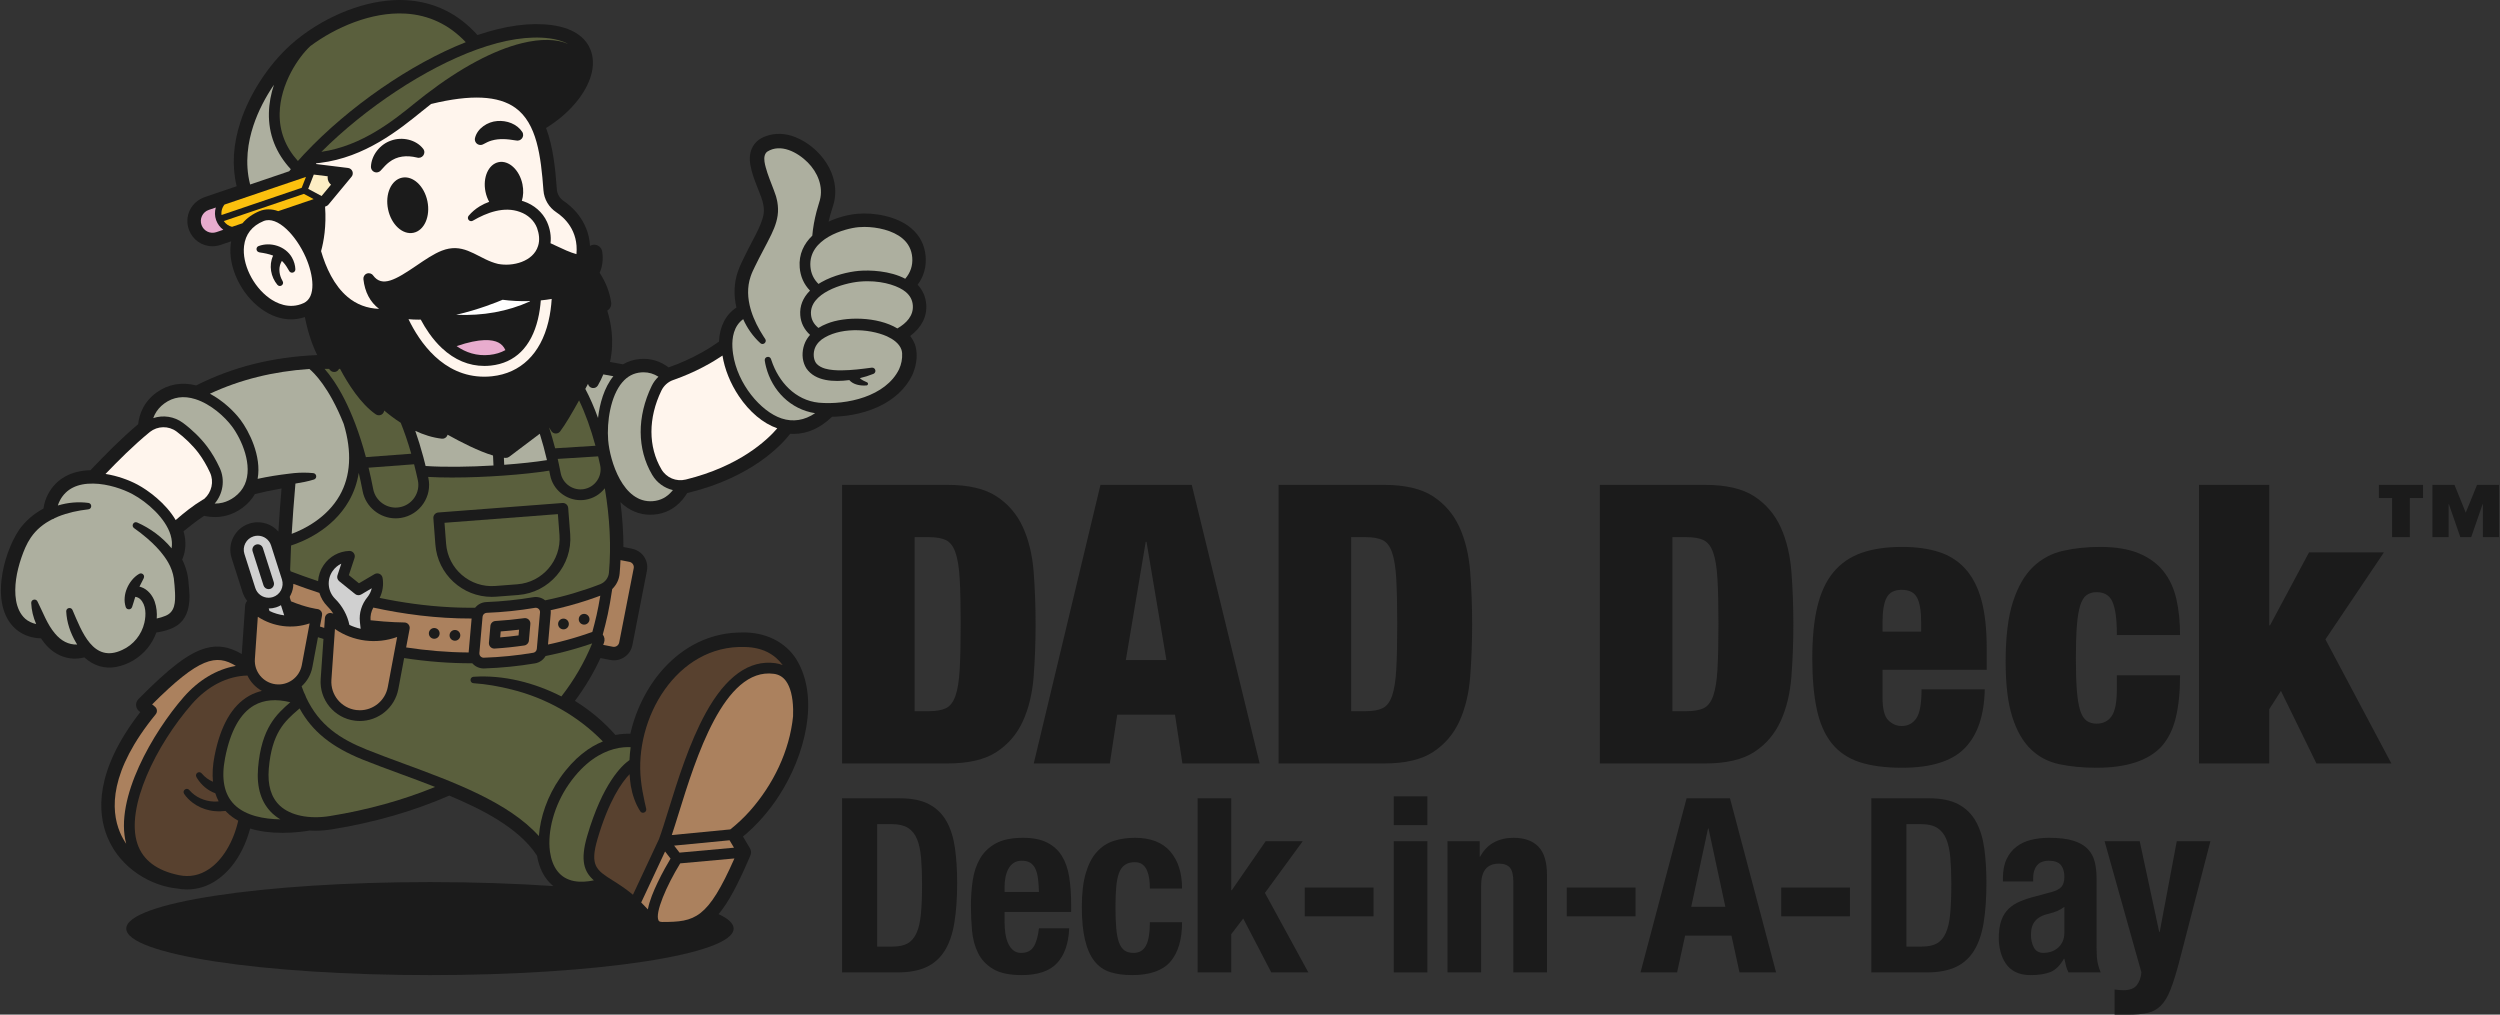
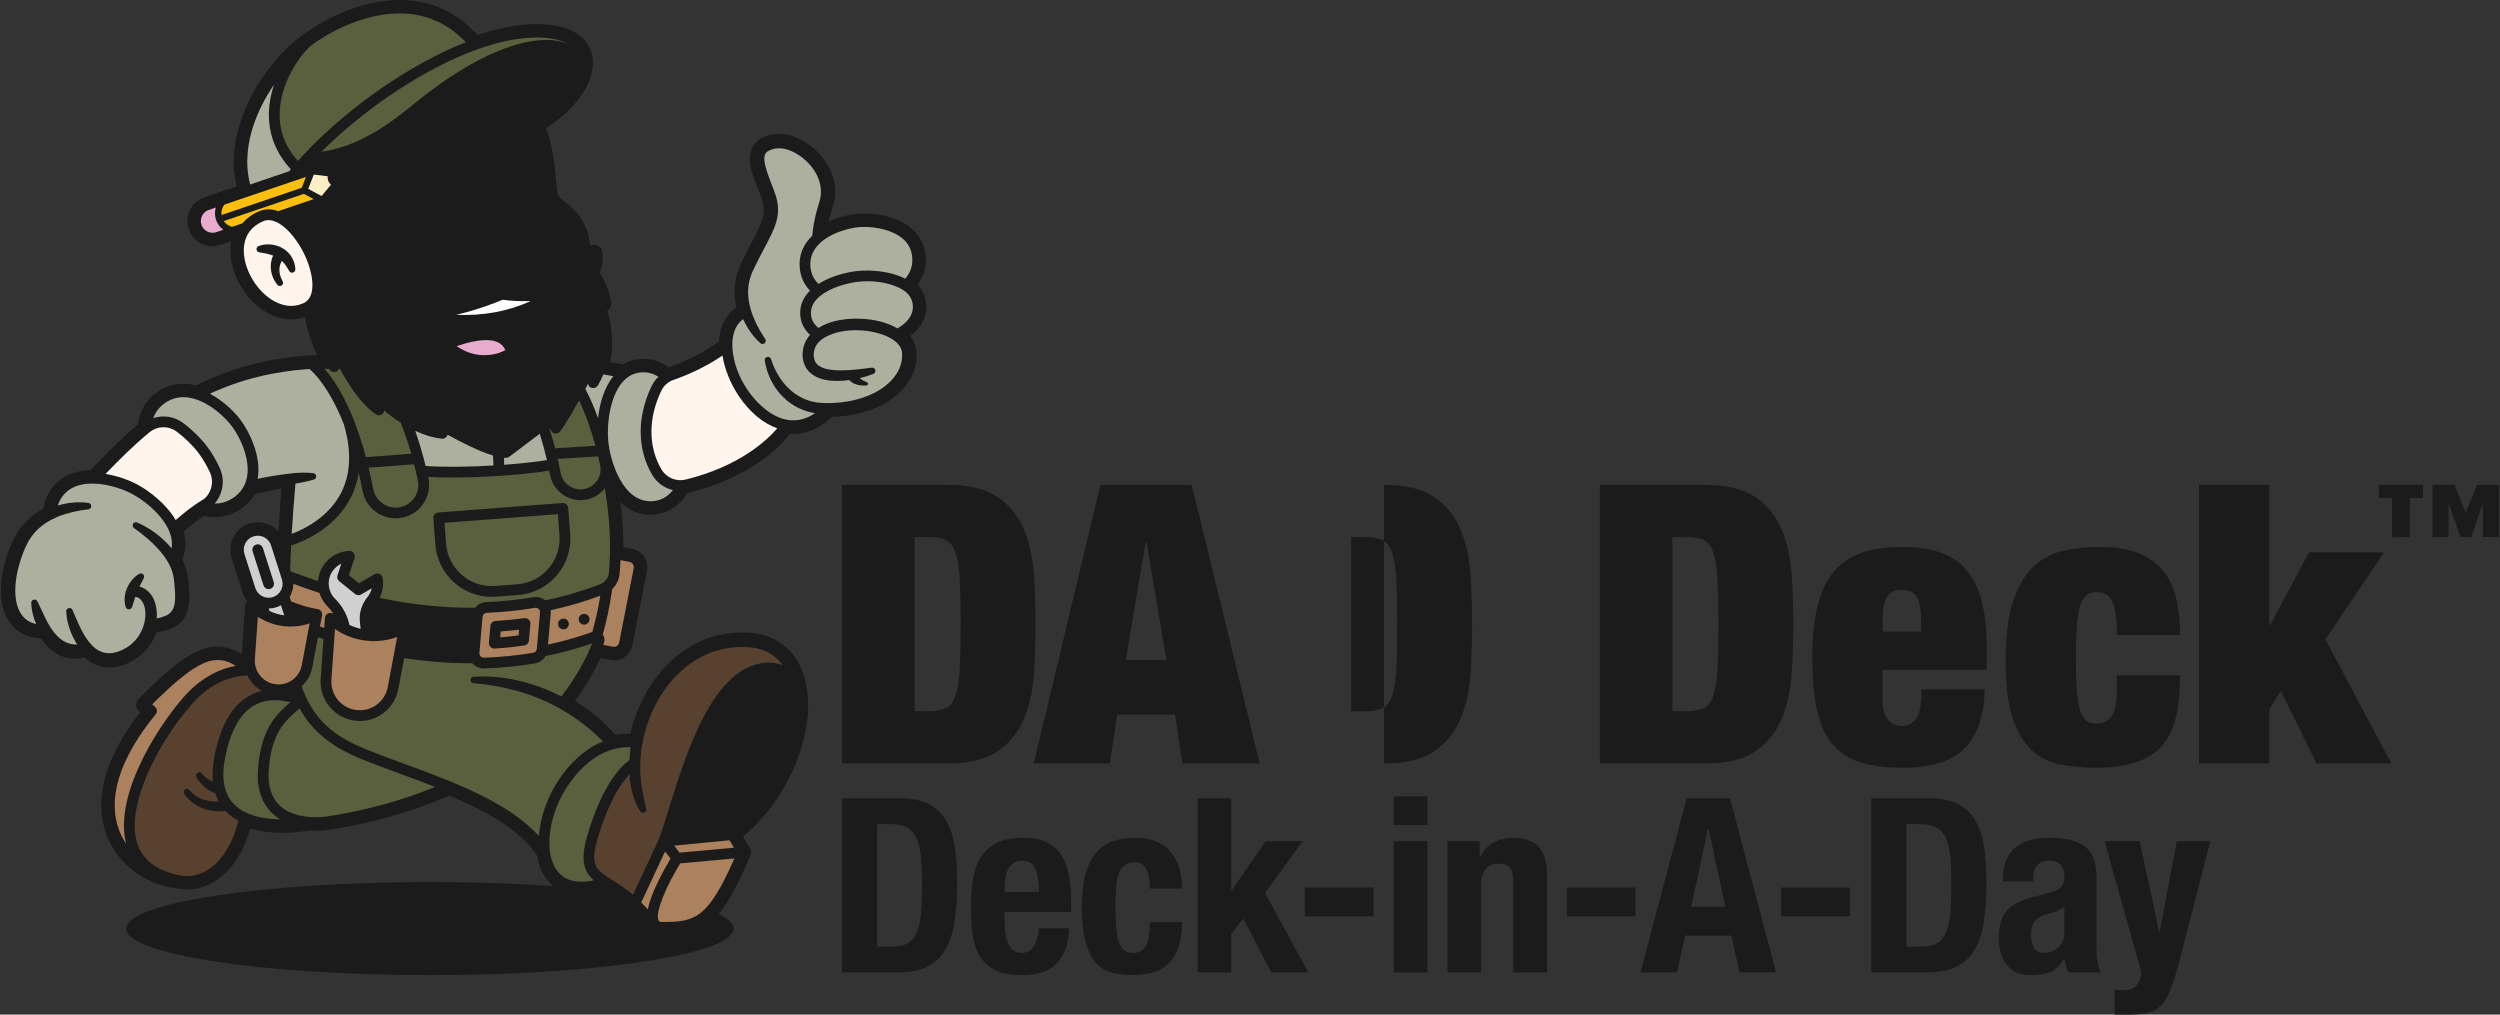
<svg xmlns="http://www.w3.org/2000/svg" viewBox="0 0 1232 500" version="1.1" id="Layer_1">
  <rect x="0" y="0" width="1232" height="500" fill="#333333" stroke="none" />
  <defs>
    <style>
      .st0 {
        fill: #1b1b1b;
      }

      .st1 {
        fill: #fbc00e;
      }

      .st2 {
        fill: #d0d0d0;
      }

      .st3 {
        fill: #fdeec5;
      }

      .st4 {
        fill: #5a5f3d;
      }

      .st5 {
        fill: #58412f;
      }

      .st6 {
        fill: #fff;
      }

      .st7 {
        fill: #adaf9f;
      }

      .st8 {
        fill: #e8acce;
      }

      .st9 {
        fill: #fff5ed;
      }

      .st10 {
        fill: #ab815e;
      }
    </style>
  </defs>
  <g>
    <g>
      <g>
        <path d="M466.881,238.942c10.385,0,18.461,1.893,24.23,5.673,5.768,3.783,10.095,8.845,12.978,15.191,2.885,6.345,4.646,13.653,5.289,21.922.64,8.268.96,16.891.96,25.861,0,8.976-.321,17.595-.96,25.863-.644,8.268-2.404,15.576-5.289,21.922-2.883,6.345-7.21,11.412-12.978,15.191-5.768,3.783-13.845,5.673-24.23,5.673h-51.918v-137.294h51.918ZM457.844,350.469c3.462,0,6.216-.479,8.268-1.442,2.05-.962,3.621-2.981,4.712-6.058,1.088-3.075,1.794-7.433,2.115-13.074.319-5.639.481-13.076.481-22.307,0-9.229-.162-16.662-.481-22.305-.321-5.639-1.027-9.999-2.115-13.074-1.091-3.077-2.662-5.098-4.712-6.058-2.052-.962-4.806-1.442-8.268-1.442h-7.114v85.76h7.114Z" class="st0" />
        <path d="M587.304,238.942l33.458,137.294h-38.073l-3.654-24.036h-28.459l-3.654,24.036h-37.496l32.881-137.294h44.995ZM564.614,267.015l-9.806,58.263h19.997l-9.806-58.263h-.385Z" class="st0" />
-         <path d="M682.009,238.942c10.385,0,18.461,1.893,24.23,5.673,5.768,3.783,10.095,8.845,12.978,15.191,2.885,6.345,4.646,13.653,5.289,21.922.64,8.268.96,16.891.96,25.861,0,8.976-.321,17.595-.96,25.863-.644,8.268-2.404,15.576-5.289,21.922-2.883,6.345-7.21,11.412-12.978,15.191-5.768,3.783-13.845,5.673-24.23,5.673h-51.918v-137.294h51.918ZM672.972,350.469c3.462,0,6.216-.479,8.268-1.442,2.05-.962,3.621-2.981,4.712-6.058,1.088-3.075,1.794-7.433,2.115-13.074.319-5.639.481-13.076.481-22.307,0-9.229-.162-16.662-.481-22.305-.321-5.639-1.027-9.999-2.115-13.074-1.091-3.077-2.662-5.098-4.712-6.058-2.052-.962-4.806-1.442-8.268-1.442h-7.114v85.76h7.114Z" class="st0" />
+         <path d="M682.009,238.942c10.385,0,18.461,1.893,24.23,5.673,5.768,3.783,10.095,8.845,12.978,15.191,2.885,6.345,4.646,13.653,5.289,21.922.64,8.268.96,16.891.96,25.861,0,8.976-.321,17.595-.96,25.863-.644,8.268-2.404,15.576-5.289,21.922-2.883,6.345-7.21,11.412-12.978,15.191-5.768,3.783-13.845,5.673-24.23,5.673h-51.918h51.918ZM672.972,350.469c3.462,0,6.216-.479,8.268-1.442,2.05-.962,3.621-2.981,4.712-6.058,1.088-3.075,1.794-7.433,2.115-13.074.319-5.639.481-13.076.481-22.307,0-9.229-.162-16.662-.481-22.305-.321-5.639-1.027-9.999-2.115-13.074-1.091-3.077-2.662-5.098-4.712-6.058-2.052-.962-4.806-1.442-8.268-1.442h-7.114v85.76h7.114Z" class="st0" />
      </g>
      <g>
        <path d="M840.311,238.942c10.385,0,18.461,1.893,24.23,5.673,5.768,3.783,10.095,8.845,12.978,15.191,2.885,6.345,4.646,13.653,5.289,21.924.64,8.266.96,16.889.96,25.859,0,8.978-.321,17.597-.96,25.863-.644,8.27-2.404,15.578-5.289,21.924-2.883,6.345-7.21,11.412-12.978,15.191-5.768,3.783-13.845,5.673-24.23,5.673h-51.918v-137.296h51.918ZM831.274,350.469c3.462,0,6.216-.477,8.268-1.44,2.05-.962,3.621-2.981,4.712-6.06,1.088-3.075,1.794-7.433,2.115-13.074.319-5.637.481-13.074.481-22.307,0-9.229-.162-16.662-.481-22.303-.321-5.641-1.027-9.999-2.115-13.074-1.091-3.079-2.662-5.098-4.712-6.06-2.052-.962-4.806-1.44-8.268-1.44h-7.114v85.758h7.114Z" class="st0" />
        <path d="M927.71,343.74c0,5.641.96,9.393,2.883,11.247,1.923,1.862,4.102,2.789,6.539,2.789,3.077,0,5.479-1.248,7.21-3.748,1.731-2.5,2.596-7.277,2.596-14.326h31.15c-.258,12.82-3.527,22.467-9.806,28.938-6.283,6.475-16.603,9.71-30.959,9.71-8.335,0-15.32-.931-20.959-2.785-5.643-1.858-10.191-4.933-13.653-9.233-3.46-4.292-5.931-9.902-7.402-16.822-1.477-6.924-2.212-15.32-2.212-25.19,0-9.999.833-18.461,2.5-25.382,1.665-6.924,4.294-12.562,7.883-16.924,3.587-4.354,8.172-7.527,13.749-9.518,5.577-1.983,12.274-2.981,20.095-2.981,6.923,0,12.98.837,18.172,2.5,5.191,1.67,9.548,4.456,13.074,8.364,3.525,3.912,6.154,9.041,7.885,15.386,1.731,6.345,2.596,14.26,2.596,23.747v10.574h-51.341v13.653ZM944.728,294.514c-1.346-2.562-3.879-3.846-7.595-3.846-3.591,0-6.058,1.283-7.404,3.846-1.346,2.566-2.019,6.604-2.019,12.116v4.612h19.036v-4.612c0-5.512-.673-9.55-2.019-12.116Z" class="st0" />
        <path d="M1042.605,302.686c-.385-2.625-.962-4.773-1.731-6.439-1.412-2.95-3.975-4.425-7.691-4.425-1.923,0-3.558.481-4.904,1.444-1.346.958-2.404,2.692-3.173,5.191-.769,2.5-1.316,5.833-1.633,9.999-.323,4.166-.481,9.456-.481,15.864,0,6.412.158,11.697.481,15.864.317,4.166.865,7.468,1.633,9.902.769,2.437,1.827,4.135,3.173,5.098,1.346.958,2.981,1.44,4.904,1.44,3.202,0,5.673-1.217,7.404-3.654,1.729-2.433,2.596-6.921,2.596-13.458v-6.733h31.15c0,8.208-.706,15.191-2.115,20.961-1.412,5.77-3.783,10.512-7.116,14.228-6.537,6.924-17.178,10.383-31.919,10.383-6.666,0-12.757-.575-18.268-1.729-5.514-1.154-10.224-3.619-14.133-7.402-3.912-3.779-6.956-9.104-9.135-15.961-2.181-6.854-3.269-15.926-3.269-27.209,0-12.308,1.217-22.178,3.654-29.611,2.433-7.433,5.735-13.141,9.904-17.116,4.162-3.971,9.066-6.6,14.71-7.883,5.639-1.279,11.729-1.925,18.268-1.925,7.691,0,14.066,1.06,19.132,3.173,5.062,2.116,9.1,5.066,12.114,8.845,3.01,3.783,5.125,8.337,6.345,13.653,1.217,5.32,1.827,11.251,1.827,17.788h-31.15c0-4.233-.194-7.66-.577-10.289Z" class="st0" />
        <path d="M1118.274,238.942v69.225h.385l19.228-35.956h36.921l-28.844,42.877,32.496,61.15h-36.919l-17.499-35.769-5.768,9.041v26.728h-34.613v-137.296h34.613Z" class="st0" />
        <path d="M1172.326,245.44v-6.498h21.744v6.498h-6.498v19.244h-8.747v-19.244h-6.498ZM1223.435,248.439l-5.624,16.246h-5.372l-5.624-16.246h-.125v16.246h-7.998v-25.743h10.871l5.563,13.684,5.56-13.684h10.871v25.743h-7.998v-16.246h-.125Z" class="st0" />
      </g>
    </g>
    <g>
      <path d="M443.326,393.398c6.009,0,10.856.98,14.542,2.944,3.684,1.963,6.549,4.768,8.593,8.414,2.043,3.646,3.424,8.032,4.146,13.16.721,5.127,1.082,10.856,1.082,17.184,0,7.533-.462,14.084-1.383,19.651-.922,5.57-2.505,10.155-4.747,13.761-2.243,3.604-5.248,6.291-9.013,8.052-3.768,1.763-8.533,2.643-14.303,2.643h-27.281v-85.809h28.363ZM439.962,466.468c3.043,0,5.487-.521,7.33-1.562,1.842-1.039,3.305-2.763,4.387-5.167s1.803-5.568,2.164-9.494c.361-3.927.54-8.815.54-14.663,0-4.885-.161-9.174-.48-12.859-.322-3.685-.983-6.749-1.983-9.194-1.002-2.443-2.484-4.286-4.446-5.528-1.965-1.242-4.588-1.863-7.872-1.863h-7.332v60.331h7.692Z" class="st0" />
      <path d="M495.053,454.57c0,1.924.139,3.785.421,5.59.28,1.802.74,3.406,1.381,4.807.641,1.401,1.482,2.523,2.525,3.364,1.04.841,2.323,1.262,3.846,1.262,2.803,0,4.846-1,6.129-3.005,1.281-2,2.164-5.047,2.644-9.133h14.902c-.32,7.531-2.324,13.26-6.009,17.184-3.686,3.927-9.494,5.89-17.426,5.89-6.009,0-10.696-1.002-14.061-3.005-3.366-2.003-5.85-4.646-7.451-7.932-1.604-3.284-2.584-6.971-2.945-11.057-.361-4.086-.54-8.172-.54-12.257,0-4.328.301-8.492.901-12.499.602-4.005,1.803-7.573,3.605-10.697,1.803-3.125,4.387-5.607,7.752-7.45,3.364-1.844,7.851-2.765,13.46-2.765,4.807,0,8.752.782,11.838,2.345,3.083,1.562,5.508,3.765,7.271,6.609,1.762,2.846,2.963,6.291,3.605,10.335.641,4.047.962,8.553.962,13.521v3.726h-32.81v5.167ZM511.518,432.997c-.241-1.88-.661-3.484-1.263-4.807-.6-1.32-1.441-2.323-2.523-3.005-1.082-.68-2.463-1.02-4.147-1.02-1.682,0-3.064.381-4.146,1.142-1.082.76-1.944,1.763-2.584,3.003-.642,1.245-1.102,2.626-1.381,4.147-.281,1.523-.421,3.047-.421,4.567v2.523h16.946c-.081-2.482-.241-4.665-.48-6.55Z" class="st0" />
      <path d="M566.356,433.177c-.201-1.521-.561-2.902-1.082-4.147-.522-1.24-1.262-2.242-2.223-3.005-.962-.76-2.245-1.139-3.846-1.139-2.004,0-3.647.46-4.928,1.381-1.282.922-2.243,2.284-2.884,4.086-.642,1.802-1.082,4.086-1.322,6.851-.241,2.763-.361,6.03-.361,9.795,0,4.005.12,7.431.361,10.274.24,2.846.68,5.189,1.322,7.03.641,1.846,1.542,3.186,2.704,4.027,1.16.841,2.663,1.262,4.506,1.262,2.805,0,4.847-1.201,6.13-3.604,1.28-2.406,1.923-6.25,1.923-11.539h15.864c0,8.494-1.905,14.962-5.709,19.409-3.806,4.448-10.115,6.67-18.928,6.67-4.168,0-7.794-.501-10.877-1.501-3.086-1.002-5.648-2.805-7.691-5.409-2.044-2.604-3.587-6.088-4.627-10.458-1.043-4.365-1.562-9.793-1.562-16.284,0-6.648.641-12.157,1.923-16.524,1.28-4.367,3.083-7.851,5.407-10.455,2.323-2.604,5.087-4.426,8.293-5.47,3.204-1.039,6.73-1.562,10.576-1.562,7.692,0,13.48,2.245,17.366,6.731,3.885,4.487,5.829,10.575,5.829,18.267h-15.864c0-1.602-.101-3.164-.301-4.687Z" class="st0" />
      <path d="M606.771,438.706h.241l16.705-24.158h18.269l-18.629,25.481,21.394,39.178h-18.269l-13.821-26.559-5.889,7.69v18.869h-16.584v-85.809h16.584v45.308Z" class="st0" />
      <path d="M676.874,451.565h-33.892v-14.182h33.892v14.182Z" class="st0" />
      <path d="M703.422,392.437v14.179h-16.584v-14.179h16.584ZM703.422,414.548v64.659h-16.584v-64.659h16.584Z" class="st0" />
      <path d="M729.188,414.548v7.573h.24c1.76-3.203,4.044-5.548,6.851-7.03,2.802-1.482,6.01-2.225,9.614-2.225,5.286,0,9.355,1.443,12.196,4.328,2.846,2.883,4.269,7.57,4.269,14.062v47.951h-16.588v-44.587c0-3.364-.562-5.709-1.682-7.032-1.12-1.32-2.924-1.983-5.409-1.983-5.849,0-8.773,3.567-8.773,10.697v42.904h-16.584v-64.659h15.865Z" class="st0" />
      <path d="M805.985,451.565h-33.892v-14.182h33.892v14.182Z" class="st0" />
      <path d="M852.542,393.398l22.715,85.809h-18.028l-3.966-18.148h-22.835l-3.966,18.148h-18.028l22.715-85.809h21.392ZM850.258,446.877l-8.294-38.577h-.24l-8.291,38.577h16.825Z" class="st0" />
      <path d="M911.672,451.565h-33.892v-14.182h33.892v14.182Z" class="st0" />
      <path d="M950.55,393.398c6.008,0,10.854.98,14.541,2.944,3.685,1.963,6.55,4.768,8.592,8.414,2.044,3.646,3.426,8.032,4.147,13.16.721,5.127,1.081,10.856,1.081,17.184,0,7.533-.462,14.084-1.381,19.651-.922,5.57-2.504,10.155-4.746,13.761-2.245,3.604-5.25,6.291-9.015,8.052-3.765,1.763-8.533,2.643-14.301,2.643h-27.28v-85.809h28.363ZM947.183,466.468c3.044,0,5.487-.521,7.333-1.562,1.841-1.039,3.303-2.763,4.387-5.167,1.081-2.404,1.802-5.568,2.161-9.494.362-3.927.543-8.815.543-14.663,0-4.885-.164-9.174-.482-12.859-.32-3.685-.983-6.749-1.983-9.194-1.002-2.443-2.484-4.286-4.448-5.528-1.963-1.242-4.587-1.863-7.871-1.863h-7.33v60.331h7.69Z" class="st0" />
      <path d="M987.036,432.818c0-3.765.602-6.912,1.802-9.436,1.203-2.523,2.824-4.567,4.868-6.13,2.042-1.562,4.445-2.682,7.211-3.364,2.763-.68,5.709-1.022,8.834-1.022,4.966,0,8.971.482,12.018,1.443,3.044.961,5.409,2.325,7.091,4.086,1.682,1.763,2.824,3.868,3.426,6.311.599,2.445.9,5.108.9,7.991v34.012c0,3.047.139,5.409.421,7.091.281,1.685.822,3.487,1.624,5.409h-15.864c-.562-1.039-.983-2.142-1.262-3.303-.284-1.161-.543-2.303-.782-3.426h-.24c-1.924,3.364-4.147,5.548-6.67,6.55-2.523,1-5.79,1.501-9.795,1.501-2.885,0-5.33-.501-7.33-1.501-2.005-1.002-3.607-2.384-4.807-4.147-1.203-1.763-2.086-3.746-2.646-5.949s-.841-4.387-.841-6.55c0-3.044.32-5.668.961-7.871.641-2.203,1.624-4.088,2.946-5.651,1.32-1.562,3.003-2.863,5.047-3.905,2.044-1.042,4.506-1.963,7.392-2.765l9.375-2.523c2.482-.641,4.206-1.521,5.167-2.643.963-1.122,1.443-2.765,1.443-4.927,0-2.484-.582-4.428-1.743-5.829s-3.144-2.103-5.949-2.103c-2.565,0-4.487.76-5.768,2.284-1.281,1.521-1.922,3.565-1.922,6.127v1.804h-14.903v-1.562ZM1013.717,448.983c-1.284.521-2.445.9-3.487,1.139-3.364.721-5.768,1.924-7.211,3.607-1.443,1.682-2.164,3.966-2.164,6.851,0,2.484.482,4.607,1.443,6.37.961,1.763,2.562,2.643,4.807,2.643,1.122,0,2.284-.181,3.487-.54,1.201-.362,2.301-.941,3.303-1.743,1.002-.8,1.822-1.841,2.465-3.125.641-1.281.961-2.802.961-4.567v-12.739c-1.122.883-2.325,1.584-3.604,2.105Z" class="st0" />
      <path d="M1046.391,487.98c3.044,0,5.23-.802,6.55-2.404,1.323-1.604,2.103-3.724,2.345-6.37l-18.148-64.659h17.307l9.614,44.709h.24l8.414-44.709h16.585l-15.624,60.333c-1.443,5.367-2.824,9.714-4.147,13.04-1.32,3.323-2.883,5.888-4.687,7.69-1.802,1.804-3.966,2.985-6.489,3.545-2.523.56-5.709.844-9.553.844h-6.731v-12.38c1.443.24,2.885.359,4.325.359Z" class="st0" />
    </g>
  </g>
  <g>
    <path d="M450.941,169.872c-.563-1.519-1.372-2.957-2.414-4.291,5.639-4.21,8.372-9.58,7.919-15.605-.279-3.702-1.702-6.944-4.235-9.653,3.02-4.077,4.349-8.755,3.951-13.922-.433-5.628-2.841-10.326-7.155-13.963-7.047-5.942-18.442-7.835-26.612-7.075-4.682.436-9.673,1.819-14.062,3.866.43-1.914.956-3.846,1.573-5.773.232-.745.682-2.208.899-2.972,3.906-14.196-6.778-28.145-18.9-32.921-4.774-1.956-10.056-2.12-14.455-.46-6.007,2.062-8.876,7.325-7.678,14.065.659,3.928,2.03,7.452,3.355,10.86l.476,1.226c2.265,5.428,3.751,9.633,2.221,14.359-1.158,3.792-2.966,7.217-4.88,10.843-.757,1.433-1.539,2.915-2.279,4.422-.353.715-.714,1.429-1.074,2.145-1.469,2.91-2.988,5.92-4.068,9.102-1.814,5.465-2.022,11.468-.61,17.42-5.31,3.532-8.271,9.312-8.601,16.804-3.149,2.273-12.206,8.331-24.748,12.675-.03.01-.059.021-.09.031-4.175-3.149-8.87-4.544-13.975-4.15-3.082.24-5.942,1.127-8.508,2.641l-6.382-1.174c2.338-10.394.366-19.852-1.345-25.292.651-.383,1.192-.95,1.545-1.647.365-.719.494-1.549.371-2.401-.732-5.06-2.691-10.088-5.676-14.588,1.381-3.096,1.815-6.563,1.291-10.317-.219-1.573-1.291-2.884-2.729-3.341-1.154-.367-2.345-.192-3.297.389-.765-12.983-9.902-20.071-12.915-22.062-2.006-1.326-3.257-3.439-3.432-5.797-.734-9.894-1.814-21.143-5.33-30.238,5.589-3.426,10.57-7.644,14.447-12.237.055-.064.103-.123.143-.174,7.593-9.064,10.279-18.556,7.368-26.047-1.819-4.681-6.648-10.61-19.327-12.272-10.478-1.369-22.726.291-36.415,4.929C225.743,6.644,213.884.862,200.045.084c-16.03-.9-34.994,5.48-50.733,17.071-.194.119-.38.256-.56.415-2.052,1.537-3.97,3.112-5.702,4.685-10.796,9.804-19.951,23.867-24.491,37.619-3.696,11.198-4.346,21.924-1.936,31.904l-15.579,5.291c-3.336,1.133-6.07,3.512-7.501,6.527-1.442,3.037-1.597,6.448-.438,9.604,1.818,4.95,6.373,8.148,11.603,8.148,1.368,0,2.728-.226,4.044-.673l5.168-1.755c-.096.512-.175,1.026-.235,1.54-1.307,11.143,5.054,24.517,15.125,31.802,4.631,3.35,9.685,5.12,14.617,5.12,2.303,0,4.584-.382,6.802-1.138,1.458,7.24,3.503,13.522,6.096,18.724-22.095.96-41.63,5.864-59.64,14.966-7.161-1.833-13.933-.613-19.615,3.542-2.95,2.157-5.231,4.83-6.781,7.944-1.151,2.314-1.898,4.882-2.224,7.64-8.873,7.468-16.225,15.102-22.723,21.85l-.767.796c-9.618.247-16.794,4.245-20.773,11.584-1.265,2.332-2.065,4.794-2.384,7.328-4.814,2.563-8.934,6.138-11.967,10.405-4.397,6.591-7.73,16.039-8.7,24.658-1.544,13.728,3.01,20.846,7.111,24.408,1.859,1.587,4.124,2.818,6.546,3.56,1.783.551,3.689.86,5.808.941.465.685.941,1.348,1.426,1.984,5.122,6.588,12.522,9.314,19.926,7.388,4.603,4.167,10.037,5.79,15.77,4.69,6.05-1.208,11.521-4.512,15.409-9.308,1.824-2.275,3.307-4.909,4.319-7.663,2.004-.297,4.48-.786,7.02-1.794,10.819-4.121,9.545-16.054,8.847-22.49-.237-4.032-1.293-7.942-3.14-11.631,1.862-4.425,2.079-9.116.644-13.954,3.115-2.499,6.06-4.86,9.292-7.033.276-.189.56-.376.847-.563,3.774.812,7.434.769,10.87-.107,2.797-.713,5.462-1.984,7.923-3.776,2.6-1.894,4.694-4.19,6.233-6.829,3.928-1.025,8.242-1.941,13.128-2.785-.635,7.538-1.153,14.661-1.545,21.249-2.516-2.877-6.187-4.599-10.166-4.599-1.397,0-2.781.216-4.112.641-3.44,1.098-6.246,3.47-7.902,6.68-1.655,3.209-1.961,6.87-.862,10.308l5.364,16.792c.503,1.577,1.278,3.024,2.308,4.314-.592.655-.96,1.496-1.022,2.386l-1.656,23.799c-6.347-3.676-11.778-4.521-17.823-2.846-8.204,2.273-17.8,9.547-33.12,25.106-.335.341-.596.711-.774,1.101-.761,1.67-.309,3.635,1.099,4.777l.603.49c-22.518,29.032-21.221,49.62-16.106,61.825,6.573,15.683,21.933,23.904,34.266,25.106,1.647.315,3.299.474,4.912.474,5.127,0,9.987-1.516,14.446-4.505,7.716-5.173,13.586-14.2,16.624-25.52,4.645,1.414,10.011,2.13,15.975,2.13,6.352,0,11.595-.836,13.289-1.14.944.061,1.894.092,2.826.092,2.662,0,5.466-.235,8.332-.698,20.645-3.336,40.027-8.913,57.608-16.577.029-.013.058-.026.087-.04,15.531,6.506,34.257,15.725,43.27,29.598.762,4.534,2.32,8.387,4.634,11.456,1.018,1.351,2.158,2.528,3.411,3.538-18.583-1.268-39.161-1.973-60.816-1.973-82.65,0-149.651,10.263-149.651,22.923s67.001,22.924,149.651,22.924,149.651-10.263,149.651-22.924c0-2.491-2.603-4.888-7.399-7.133,4.753-5.64,9.447-14.379,15.66-28.91.073-.171.134-.352.187-.556.011-.044.021-.088.026-.12.043-.187.072-.378.088-.58.004-.048.008-.096.01-.149.009-.227-.001-.448-.026-.648-.006-.054-.015-.108-.026-.16-.031-.183-.075-.367-.138-.569-.013-.043-.026-.086-.044-.137-.067-.184-.15-.366-.249-.549l-3.48-5.851c6.813-5.625,12.827-12.456,17.888-20.321,12.57-19.504,20.081-47.74,8.522-66.867-5.4-8.762-15.598-13.764-27.226-13.375-13.554.045-26.081,5.438-36.227,15.596-8.916,8.926-15.443,21.072-18.456,34.304-1.878-.068-4.417.021-7.365.591-5.823-6.588-12.529-12.224-19.959-16.778,4.942-6.608,9.172-13.7,12.593-21.112l4.832.944c2.432.473,4.932-.038,6.972-1.411,2.06-1.387,3.457-3.492,3.932-5.928l7.151-36.596c.535-2.732-.179-5.542-1.958-7.707-1.354-1.649-3.333-2.798-5.574-3.235l-4.039-.79c-.011-7.116-.504-14.528-1.47-22.082,4.277,4.097,9.223,6.171,14.732,6.171.548,0,1.112-.022,1.676-.064,5.623-.427,10.375-2.893,14.124-7.331.848-1.003,1.646-2.115,2.379-3.314.319-.059.61-.122.891-.191,30.912-7.614,45.539-23.425,49.869-28.989.56.04,1.102.059,1.643.059,6.759,0,13.13-2.839,18.941-8.44,5.805-.114,14.256-1.063,22.528-4.807,7.86-3.558,13.725-8.955,16.978-15.644,1.36-3.028,3.357-9.002,1.444-14.995l-.02-.057Z" class="st0" />
    <path d="M224.768,155.14c10.987-2.524,20.293-6.301,22.921-7.417,3.85.529,8.54.805,13.462.651-.005.058-.009.114-.014.173-11.04,4.961-23.043,7.146-36.368,6.594Z" class="st6" />
    <path d="M249.052,172.535c-2.269,1.256-4.839,2.043-7.709,2.352-6.433.689-11.848-1.201-16.325-4.316,11.788-4.036,17.68-3.267,20.587-1.771,1.562.804,2.699,2.035,3.447,3.736Z" class="st8" />
    <path d="M442.225,161.848c-9.849-5.938-25.932-5.984-34.754-2.326-1.42.556-2.824,1.243-4.145,2.069-.085-.068-.181-.136-.261-.205-2.097-1.79-3.212-3.895-3.408-6.434-.81-10.486,15.762-15.427,23.913-16.178,1.359-.125,2.687-.183,3.981-.183,8.589,0,15.591,2.573,18.809,5.294,2.144,1.813,3.282,3.968,3.479,6.588.378,5.025-3.037,8.757-7.613,11.374Z" class="st7" />
    <path d="M423.01,111.959c.929-.087,1.919-.131,2.949-.131,6.256,0,14.01,1.655,18.778,5.675,2.906,2.45,4.528,5.615,4.819,9.408.304,3.95-.86,7.451-3.462,10.461-7.457-3.968-17.549-4.377-23.011-3.875-4.879.449-12.23,2.134-18.23,5.517-.522.294-1.019.598-1.503.907-2.374-2.318-3.713-5.179-3.976-8.521-1.099-13.968,17.155-18.836,23.636-19.44Z" class="st7" />
    <path d="M443.07,181.961c-6.586,13.444-25.771,17.701-39.547,16.49-11.624-1.2-19.826-10.22-23.369-20.91-.052-.157-.107-.314-.157-.472-.513-1.93-3.344-1.417-3.126.585.155,1.144.372,2.132.652,3.218,3.038,11.712,12.092,20.882,24.166,22.748-5.239,3.551-10.837,4.453-16.511,2.592-.039-.013-.079-.029-.118-.043-10.082-3.381-21.659-16.863-23.812-31.813-.156-1.083-.267-2.173-.32-3.268-.221-4.582.605-10.404,5.316-13.805,1.978,4.48,4.878,8.563,8.47,11.841,1.425,1.232,3.411-.587,2.366-2.105-.259-.366-.537-.801-.809-1.215-2.495-3.853-4.722-8.155-6.113-12.641-.032-.241-.086-.482-.188-.716-.015-.034-.038-.063-.054-.096-1.51-5.287-1.82-10.805.002-16.128.557-1.698,1.407-3.443,2.201-5.057,2.571-5.363,5.422-10.273,8.06-15.742,1.873-3.912,3.365-8.071,3.232-12.522.006-1.012-.167-2.349-.333-3.362-.023-.208-.103-.614-.161-.816-.14-.571-.354-1.431-.498-1.998-1.33-4.059-2.933-7.569-4.228-11.476-.925-3.108-2.885-8.304-.113-10.502,6.608-4.213,14.946.268,19.935,5.257,4.882,4.848,7.829,11.907,6.013,18.665-.505,1.843-1.161,3.79-1.646,5.633-1.001,3.861-1.748,7.839-2.085,11.846-4.088,3.918-6.72,9.099-6.203,15.661.35,4.444,2.055,8.274,5.072,11.414-3.498,3.479-5.142,7.59-4.791,12.132.292,3.776,1.916,7.027,4.822,9.674-.941,1.062-1.748,2.25-2.363,3.579-1.492,3.33-1.793,7.209-.579,10.604.286.8.655,1.574,1.114,2.306,4.421,6.504,13.769,6.778,21.169,5.786,1.741,2.035,4.756,2.72,7.321,2.689,0,0,1.124-.042,1.124-.042.885-.031,1.067-1.289.222-1.575-1.186-.482-2.525-1.116-3.492-2.025,2.273-.536,4.493-1.212,6.702-2.101.658-.268,1.08-.955.982-1.692-.116-.876-.921-1.491-1.796-1.375-4.917.646-9.843,1.285-14.76,1.32-2.741.045-5.71-.135-8.254-.859-1.655-.491-3.077-1.258-4.03-2.251-1.445-1.498-1.796-4.132-1.401-6.237.423-2.397,1.779-4.303,3.754-5.846,8.355-6.027,23.006-5.644,32.215-1.564,2.965,1.374,6.006,3.47,7.077,6.485.212.591.319,1.209.372,1.832.152,2.711-.357,5.405-1.499,7.891Z" class="st7" />
    <path d="M81.452,303.512c-1.265.551-2.703.953-4.211,1.282.214-2.782-.08-5.598-1-8.298-.999-2.975-3.426-6.083-6.652-7.153-.272-.093-.562-.181-.86-.26.639-1.328,1.323-2.636,2.002-3.931.263-.559.415-1.201.062-1.784-.437-.764-1.411-1.03-2.175-.593-1.428.807-2.565,1.854-3.602,3.092-1.978,2.42-3.327,5.469-3.57,8.607-.154,1.575.032,3.179.516,4.675.153.463.512.862,1.007,1.041.856.31,1.8-.133,2.11-.989.497-1.334.782-2.634,1.202-3.851.113-.418.258-.826.397-1.233.925.136,1.726.504,2.409,1.116,2.926,2.853,2.981,7.68,2.067,11.676-1.335,5.857-5.428,10.938-10.933,13.389-14.315,6.734-19.936-9.16-24.466-19.636-.651-1.673-3.151-1.199-3.119.619.259,5.486,2.051,10.671,4.821,15.387.186.326.381.646.579.963-4.277.138-7.922-1.804-10.971-5.473-3.771-4.388-5.951-10.552-8.573-15.716-.708-1.597-3.115-1.1-3.111.663.14,3.651,1.024,7.142,2.442,10.437-2.072-.477-3.952-1.341-5.444-2.674-5.022-4.614-5.352-12.672-4.47-19.274.497-3.633,1.438-7.243,2.635-10.772,1.189-3.424,2.563-6.848,4.611-9.849,2.682-3.989,6.364-6.914,10.535-9.048.491-.087.929-.309,1.287-.625.538-.249,1.081-.488,1.632-.713,4.721-1.931,9.877-3.008,14.826-3.569,1.907-.117,2.074-2.839.181-3.175-5.045-.678-10.238-.211-15.118,1.275.282-.903.656-1.794,1.129-2.668,2.996-5.524,8.508-8.261,16.339-8.139,7.335.116,14.806,2.767,19.351,5.209,7.302,3.924,16.286,11.895,18.754,20.124.688,2.293.85,4.47.493,6.575-4.587-5.516-10.432-9.854-16.979-12.752-1.758-.727-3.075,1.684-1.534,2.777,2.191,1.537,4.425,3.258,6.464,5.025,3.093,2.676,5.999,5.571,8.381,8.857.71.979,1.378,1.989,1.985,3.043,1.425,2.507,2.383,5.137,2.787,7.893.27,2.251.496,4.796.59,7.04.157,4.571.081,9.554-4.804,11.412Z" class="st7" />
    <path d="M289.764,189.169l.008.033c.246,1.057,1.113,1.857,2.186,2.018,1.071.161,2.137-.348,2.684-1.285,1.058-1.814,1.938-3.63,2.668-5.435l4.955.912c-4.593,5.651-6.737,13.551-7.562,20.567-1.894-5.252-3.984-10.034-6.262-14.325.465-.867.909-1.702,1.323-2.485Z" class="st7" />
    <path d="M331.227,241.976c-2.597,3.074-5.726,4.709-9.565,5.001-14.673,1.113-21.13-19.783-21.958-30.076-.721-8.954,1.147-21.688,6.95-28.487,2.569-3.01,5.63-4.614,9.357-4.904.381-.029.759-.045,1.134-.045,2.624,0,5.073.737,7.34,2.183-1.354,1.284-2.487,2.812-3.313,4.517-7.333,15.151-7.256,31.117.212,43.804,2.309,3.923,6.025,6.561,10.218,7.542-.124.157-.247.314-.375.466Z" class="st7" />
    <path d="M269.539,226.75c-5.682.909-13.096,1.711-21.064,2.296l-.156-3.45c.328.028.651.049.959.054.015 0.0.03 0.0.045 0.0.575,0,1.136-.187,1.596-.534l15.084-11.374c1.308,4.155,2.49,8.492,3.536,13.007Z" class="st7" />
    <path d="M204.648,212.326c4.032,1.881,8.453,3.339,13.066,3.862,1.028.117,2.029-.375,2.565-1.26.135-.223.234-.461.298-.705,6.437,3.596,15.319,8.154,22.386,10.262l.222,4.911c-11.726.696-24.049.889-33.443.246-.36-1.473-.726-2.909-1.099-4.305-.01-.041-.02-.082-.032-.122-1.264-4.72-2.596-9.002-3.963-12.889Z" class="st7" />
    <path d="M120.607,238.762c-1.088,2.433-2.818,4.524-5.14,6.216-1.778,1.295-3.682,2.207-5.66,2.712-1.294.33-2.645.481-4.017.482,4.079-4.777,5.229-11.585,2.535-17.471-1.777-3.884-3.937-7.556-6.245-10.621-3.143-4.173-7.381-8.326-11.932-11.695-4.303-3.185-9.761-3.951-14.638-2.336.206-.58.442-1.139.71-1.677,1.073-2.156,2.674-4.022,4.759-5.546,4.422-3.233,9.58-3.944,15.33-2.114,7.664,2.439,14.452,8.705,17.936,13.33,4.845,6.433,10.537,19.39,6.362,28.721Z" class="st7" />
    <path d="M126.962,235.97c2.038-11.222-4.293-23.555-8.484-29.118-3.103-4.12-8.557-9.39-15.04-12.832,14.919-6.935,31.135-10.972,49.019-12.199,2.174,1.787,9.711,8.942,16.938,27.116,4.124,13.769,3.453,25.625-2.009,35.241-6.39,11.25-17.878,16.751-23.634,18.907.449-7.642,1.062-15.887,1.836-24.784,3.062-.483,6.106-1.051,9.088-1.981.61-.179,1.084-.708,1.158-1.379.098-.89-.543-1.691-1.433-1.789-3.132-.308-6.27-.309-9.394-.018-.594.064-1.19.135-1.785.204-.272-.009-.536.021-.786.09-5.165.616-10.355,1.423-15.472,2.542Z" class="st7" />
    <path d="M109.778,102.163c.235-.492.528-.942.861-1.355l40.135-13.629-2.092,5.366-39.516,13.42c-.164-1.288.038-2.598.613-3.801Z" class="st1" />
    <path d="M106.622,114.402c-3,1.017-6.205-.513-7.297-3.486-.543-1.477-.468-3.073.211-4.493.678-1.42,1.872-2.481,3.363-2.987l3.454-1.173c-.612,2.041-.564,4.21.173,6.253.002.007.002.014.005.021.002.005.004.009.006.014.003.007.004.015.007.022.716,1.948,1.959,3.534,3.504,4.664l-3.426,1.163Z" class="st8" />
    <path d="M137.104,104.051c-3.217-1.166-6.373-1.189-9.256.006-3.428,1.42-6.239,3.453-8.366,5.978l-5.144,1.747c-1.637-.394-3.093-1.391-4.058-2.838l39.471-13.404,4.813,2.581-17.46,5.93Z" class="st1" />
-     <path d="M242.476,185.427c-1.28.137-2.567.207-3.829.207-20.386-.002-31.982-17.23-37.342-28.344,1.584.154,3.204.227,4.847.227.398,0,.798-.009,1.198-.017,1.15,2.162,2.526,4.474,4.148,6.77,1.97,2.79,4.073,5.222,6.291,7.298.004.004.009.008.013.012,6.174,5.774,13.244,8.752,20.875,8.752,1.067,0,2.146-.058,3.234-.175,11.871-1.275,19.884-9.169,23.174-22.83.784-3.256,1.205-6.454,1.418-9.296,1.797-.174,3.595-.409,5.367-.718-.201,3.351-.667,7.246-1.632,11.255-3.806,15.807-13.666,25.345-27.761,26.859Z" class="st9" />
    <path d="M150.677,126.806c-4.731-10.77-14.029-20.658-20.8-17.853-5.699,2.361-8.933,6.492-9.611,12.279-1.027,8.762,4.315,19.794,12.428,25.662,3.251,2.351,9.779,5.798,16.975,2.452,6.225-2.893,4.886-13.713,1.008-22.541ZM143.998,134.381c-.657.025-1.233-.341-1.515-.89-.822-1.469-1.643-2.781-2.588-3.887-.308-.373-.639-.712-.984-1.032-.208.343-.4.694-.54,1.064-1.243,2.793-.681,6.165.836,8.769,1.136,1.704-1.142,3.49-2.498,1.968-3.274-3.901-4.302-9.603-2.166-14.296.014-.038.036-.08.052-.118-2.103-.813-4.398-1.248-6.619-1.563 0-0-.456-.139-.456-.139-1.433-.42-1.486-2.483-.103-2.991,5.864-2.226,13.269.046,16.443,5.614,1.043,1.843,1.626,3.848,1.702,5.814.034.898-.666,1.654-1.563,1.688Z" class="st9" />
    <path d="M337.973,236.313c-4.736,1.166-9.564-.857-12.022-5.033-6.553-11.133-6.556-25.277-.008-38.805,1.178-2.433,3.287-4.325,5.787-5.191,11.234-3.89,19.71-8.953,24.313-12.058,1.042,6.639,3.88,13.73,8.068,19.981,5.239,7.818,11.945,13.429,18.932,15.871-4.983,5.807-18.558,18.706-45.07,25.236Z" class="st9" />
    <path d="M100.677,245.832c-.303.179-.611.347-.912.532-4.688,2.815-9.062,6.344-13.195,9.925-4.834-8.298-13.555-14.649-18.746-17.438-4.321-2.322-9.97-4.362-15.831-5.292,6.273-6.499,13.405-13.735,21.847-20.677,3.852-3.033,9.223-3.145,13.156-.234,4.093,3.03,8.048,6.902,10.852,10.624,2.052,2.724,4.061,6.146,5.659,9.637,2.037,4.451.798,9.691-2.829,12.925Z" class="st9" />
-     <path d="M274.2,104.639c-3.731-2.465-6.059-6.414-6.387-10.834-1.265-17.06-3.272-33.003-13.795-40.629-8.391-6.08-21.995-6.713-41.571-1.938-1.55,1.201-2.997,2.347-4.405,3.493-11.194,9.093-28.107,22.832-50.375,25.54-.634.078-1.275.143-1.919.203.043.124.087.249.129.373l15.651,1.927c.961.118,1.782.752,2.139,1.652.357.9.195,1.924-.423,2.67l-11.383,13.732c-.313.377-.724.66-1.188.818l-.475.161c.692,9.758-.68,17.301-1.971,21.943,2.328,7.978,6.32,16.932,13.118,22.625,4.38,3.669,9.567,5.617,15.459,5.833-4.426-3.372-7.023-8.279-7.72-14.634-.131-1.193.556-2.324,1.674-2.759,1.119-.434,2.389-.064,3.098.904,4.436,6.056,11.088,2.177,21.517-4.932,4.116-2.806,8.372-5.707,12.352-7.259.033-.013.066-.019.099-.031.009-.003.017-.007.025-.011,1.161-.452,2.269-.759,3.338-.956,9.299-1.714,15.407,5.436,24.21,7.515,7.303,1.456,17.398-1.167,19.754-8.831.948-2.867.515-6.059-.504-8.872-1.402-3.688-4.519-6.527-8.416-7.903-7.781-2.878-16.327.286-23.225,4.322-.589.347-1.308.274-1.815-.123-.162-.127-.304-.286-.411-.477-.337-.598-.248-1.322.164-1.821,1.53-1.847,3.412-3.417,5.495-4.687,1.465-.887,3.018-1.613,4.624-2.188-.807-1.457-1.432-3.119-1.807-4.927-1.463-7.041,1.433-13.589,6.458-14.634,5.025-1.04,10.285,3.821,11.743,10.862.609,2.94.457,5.792-.29,8.195.299.087.598.172.894.27,4.935,1.636,9.36,5.297,11.51,10.132,1.522,3.384,2.126,7.031,1.73,10.503.937.417,1.946.895,3.041,1.414,2.835,1.346,6.57,3.118,9.73,3.961,1.088-11.779-6.161-18.15-9.874-20.603ZM187.806,83.82c-.971,1.302-2.862,1.557-4.086.456-.646-.574-.957-1.397-.92-2.197.251-5.613,4.471-10.992,9.939-12.813,5.455-1.968,12.272-.516,15.821,4.084,1.647,2.226-.553,5.123-3.134,4.274-4.969-1.177-9.71-.816-13.723,2.336-1.299.99-2.506,2.296-3.896,3.861ZM203.746,114.715c-5.359,1.113-10.956-4.065-12.509-11.565-1.558-7.5,1.526-14.475,6.88-15.588,5.353-1.108,10.956,4.071,12.509,11.571,1.553,7.5-1.526,14.475-6.88,15.583ZM254.112,69.196c-4.094-.672-7.944-1.061-11.844.067-1.246.34-2.719,1.029-4.154,1.839-1.345.736-3.032.242-3.768-1.104-.341-.623-.417-1.325-.267-1.967,1.114-4.786,6.269-8.079,10.992-8.385,4.675-.382,9.654,1.395,12.301,5.37,1.4,2.296-.733,4.884-3.26,4.179Z" class="st9" />
    <path d="M62.184,415.811c-1.177-1.731-2.211-3.607-3.058-5.629-4.634-11.056-5.34-30.127,17.61-58.191.446-.545.657-1.246.585-1.947s-.419-1.345-.966-1.788l-1.388-1.127c23.28-23.273,31.622-24.911,41.25-18.972-9.387,1.658-18.329,6.923-25.713,15.384-14.914,17.09-34.296,49.961-28.32,72.27Z" class="st10" />
    <path d="M102.95,428.314c-4.509,3.024-9.419,4.033-14.594,2.996-10.944-2.188-17.878-7.37-20.61-15.399-6.079-17.867,9.246-48.826,26.752-68.885,7.818-8.957,17.52-13.876,27.431-14.12,1.52,3.182,4.007,5.844,7.12,7.567-2.255.533-4.385,1.36-6.377,2.493-8.353,4.753-14.057,14.7-16.955,29.564-.907,4.652-1.158,8.891-.77,12.711-2.105-.859-3.998-2.277-5.456-4.008-.478-.645-1.353-.915-2.095-.502-.766.421-1.046,1.384-.625,2.15.172.312.298.528.452.773,2.073,3.278,5.209,5.949,8.879,7.264.443,1.399.987,2.73,1.652,3.979-.3.033-.587.063-.775.077-.379-0-1.439.007-1.829.011-4.45-.214-8.864-2.169-11.797-5.577-1.237-1.632-3.7.017-2.638,1.777,1.143,1.709,2.602,3.148,4.231,4.388,2.406,1.823,5.267,3.138,8.242,3.74l1.503.288,1.517.143c1.619.155,3.305.065,4.945-.108.199.213.39.431.598.638,1.685,1.672,3.595,3.041,5.644,4.163-2.394,10.52-7.719,19.369-14.445,23.878Z" class="st5" />
    <path d="M319.265,448.147l-3.28-3.399,11.762-25.135,2.698,3.507c-1.382,2.303-4.012,6.846-6.42,11.908-1.848,3.883-3.937,8.728-4.759,13.119Z" class="st10" />
    <path d="M326.425,454.349c-1.48,0-1.753-.493-1.869-.704-1.982-3.591,3.886-17.162,10.652-28.177l26.716-2.424c-13.19,29.824-19.384,31.305-35.499,31.305Z" class="st10" />
    <polygon points="332.21 416.724 359.525 414.086 361.705 417.742 334.867 420.177 332.21 416.724" class="st10" />
-     <path d="M387.276,335.544c2.195,2.947,3.432,7.777,3.578,13.966.029,1.238.011,2.417-.032,3.491-1.733,17.166-9.792,33.634-21.167,46.512-2.975,3.356-6.248,6.434-9.749,9.213l-28.845,2.785c1.056-3.153,2.188-6.796,3.44-10.83,8.347-26.9,22.321-71.917,46.845-68.628,2.49.334,4.429,1.477,5.93,3.492Z" class="st10" />
    <path d="M315.526,399.804c.93,1.477,3.258.542,2.932-1.154-.2-1.229-.573-2.386-.811-3.598-.743-3.4-1.394-6.868-1.77-10.326-3.554-30.568,17.598-67.07,51.224-65.879,8.609.155,14.718,3.572,18.624,8.93-1.141-.474-2.365-.803-3.673-.979-12.818-1.722-24.341,6.541-34.257,24.558-8.114,14.743-13.793,33.046-18.356,47.752-1.777,5.727-3.314,10.68-4.694,14.413l-12.826,27.408c-3.622-3.042-7.046-5.202-9.908-7.007-8.093-5.103-11.443-7.215-7.561-20.449,5.531-18.852,11.907-27.883,15.807-31.956.116,1.929.313,3.845.605,5.739.766,4.404,2.218,8.778,4.663,12.547Z" class="st5" />
    <path d="M294.276,236.81c-1.536,2.27-3.871,3.772-6.573,4.23-5.271.892-10.383-2.647-11.392-7.891-.305-1.585-.627-3.15-.962-4.7-.002-.015-.001-.029-.004-.043-.004-.024-.015-.045-.02-.069-.159-.734-.323-1.462-.489-2.188l19.927-1.252c.339,1.416.67,2.849.987,4.315.573,2.648.049,5.347-1.475,7.599Z" class="st4" />
    <path d="M293.437,219.669l-19.872,1.248c-.912-3.531-1.906-6.954-2.982-10.261l1.104,1.748c.463.733,1.255,1.193,2.121,1.232.87.042,1.696-.347,2.223-1.035,2.455-3.203,6.065-9.383,9.332-15.291,3.089,6.419,5.787,13.893,8.073,22.358Z" class="st4" />
    <path d="M204.066,228.799c.634,2.479,1.251,5.078,1.842,7.812.648,2.996.055,6.049-1.669,8.596-1.737,2.567-4.377,4.266-7.433,4.783-5.964,1.009-11.744-2.994-12.884-8.926-.718-3.735-1.485-7.251-2.285-10.584l22.429-1.682Z" class="st4" />
    <path d="M180.316,225.265c-6.569-24.568-15.006-37.375-20.371-43.495h2.205c.158.198.313.4.474.594.67.806,1.751,1.142,2.76.857.76-.215,1.366-.755,1.684-1.45h.513c3.851,7.26,10.103,17.228,17.615,22.42.833.576,1.921.627,2.804.131.753-.423,1.244-1.18,1.337-2.02,2.15,1.828,4.921,3.984,8.144,6.052,1.748,4.35,3.506,9.404,5.175,15.237l-22.338,1.675Z" class="st4" />
    <path d="M298.047,240.624c-2.342,3.007-5.662,4.998-9.459,5.641-.841.142-1.681.212-2.509.212-7.146,0-13.585-5.113-14.973-12.328-.143-.742-.29-1.479-.44-2.212-11.906,1.925-31.447,3.392-47.935,3.392-4.169,0-8.14-.094-11.745-.298.034.154.068.304.102.459.957,4.425.083,8.931-2.46,12.688-2.556,3.777-6.441,6.277-10.938,7.038-.913.155-1.824.23-2.724.23-7.754,0-14.744-5.55-16.25-13.38-.61-3.169-1.254-6.18-1.924-9.044-.791,4.947-2.397,9.563-4.825,13.823-8.208,14.405-23.205,20.282-28.526,21.977-.208,4.173-.362,8.156-.464,11.963l.244.764c4.125,1.577,8.647,3.219,13.523,4.842.194-2.774,1.103-5.521,2.767-7.941,2.896-4.211,7.479-6.746,12.575-6.956.871-.037,1.701.358,2.225,1.052.524.694.674,1.602.4,2.428l-2.798,8.462,4.981,4.022,7.682-4.519c.75-.442,1.669-.486,2.458-.121.789.366,1.349,1.096,1.497,1.953.587,3.394.063,6.853-1.442,9.88,10.892,2.282,22.647,3.985,34.992,4.598.103.005.207.011.31.016.866.042,1.735.076,2.606.107.212.007.425.015.637.022.761.024,1.524.043,2.289.059.319.006.638.014.956.019.653.01,1.308.015,1.964.019.425.002.85.006,1.274.005.539-0,1.079-.006,1.62-.01.136-.001.272-.003.408-.005,1.31-1.623,3.281-2.688,5.495-2.776,7.821-.311,15.602-1.115,23.125-2.391,2.115-.359,4.225.207,5.878,1.537,2.54-.521,5.063-1.095,7.565-1.727.168-.043.336-.084.505-.127.765-.196,1.528-.398,2.289-.604.254-.069.508-.139.763-.209.729-.201,1.458-.405,2.184-.616.264-.077.527-.157.791-.235,2.234-.66,4.451-1.367,6.653-2.118.435-.148.87-.295,1.305-.448.56-.196,1.117-.397,1.675-.599.473-.171.946-.345,1.419-.521.546-.203,1.091-.408,1.635-.617.181-.069.361-.142.542-.212,2.285-.952,3.891-3.116,4.107-5.563,1.141-12.954.458-26.894-2.026-41.629ZM255.332,293.221l-10.864.83c-.718.055-1.434.082-2.143.082-14.414,0-26.655-11.144-27.771-25.749l-.993-12.99c-.054-.701.173-1.394.631-1.928.458-.534,1.108-.863,1.809-.917l61.16-4.673c.698-.055,1.394.173,1.928.631.534.458.863,1.109.917,1.81l.992,12.99c1.171,15.323-10.345,28.742-25.667,29.914Z" class="st4" />
    <path d="M274.924,253.363l-55.875,4.269.791,10.348c.948,12.409,11.812,21.734,24.225,20.786l10.864-.83c12.41-.948,21.734-11.815,20.786-24.225l-.79-10.348Z" class="st4" />
    <path d="M115.477,396.504c-5.022-4.988-6.555-12.712-4.558-22.959,2.588-13.279,7.424-22.017,14.373-25.971,4.814-2.739,10.781-3.239,17.777-1.512-6.71,5.839-14.244,12.558-15.894,32.354-.816,9.792,1.61,17.386,7.21,22.571.821.76,2.069,1.769,3.78,2.786-7.756-.115-17.007-1.624-22.689-7.269Z" class="st4" />
    <path d="M162.628,402.141c-10.232,1.652-19.445-.233-24.642-5.044-4.342-4.02-6.202-10.158-5.529-18.242,1.486-17.828,7.986-23.484,14.272-28.953.3-.261.605-.532.908-.798,6.235,11.409,15.925,19.116,31.099,25.226,5.785,2.33,11.918,4.588,18.412,6.979,5.665,2.086,11.49,4.233,17.267,6.501-15.939,6.529-33.334,11.348-51.787,14.33Z" class="st4" />
    <path d="M302.533,369.139c.045-.012.09-.022.135-.037,3.404-.907,6.235-.999,8.115-.892-.288,2.115-.483,4.237-.577,6.355-3.702,2.577-13.207,11.398-20.841,37.418-3.593,12.246-1.409,17.726,3.289,21.849-6.529,1.383-13.718,1.083-18.078-4.702-1.843-2.444-2.999-5.615-3.521-9.218-.009-.092-.022-.182-.041-.273-1.323-9.799,2.03-22.737,9.308-33.192,7.735-11.112,15.928-15.601,22.21-17.308Z" class="st4" />
    <path d="M276.662,343.197c-13.274-6.771-28.507-10.697-43.36-9.678-1.994.222-1.846,3.123.132,3.177,6.246.414,12.557,1.539,18.633,3.079,17.037,4.199,32.797,13.052,45.026,25.613-6.522,2.639-14.059,7.885-21.121,18.03-6.182,8.882-9.74,19.235-10.401,28.612-14.909-16.653-42.187-26.708-66.591-35.694-6.455-2.377-12.553-4.623-18.264-6.922-13.116-5.282-23.4-11.947-29.844-25.692-.285-.859-.654-1.704-1.105-2.53-.395-.964-.774-1.959-1.135-2.987,2.673-2.412,4.601-5.683,5.31-9.471l2.753-14.712c.89.291,1.796.58,2.709.869l-1.374,19.751c-.71,10.205,6.682,19.216,16.83,20.515.828.106,1.651.157,2.466.157,9.169,0,17.258-6.539,18.986-15.775l2.851-15.235c11.443,1.75,22.652,2.605,33.603,2.562.067.077.128.159.199.234,1.405,1.483,3.361,2.32,5.398,2.32.082,0,.166-.001.248-.004,8.484-.283,16.915-1.127,25.059-2.509,2.233-.379,4.102-1.741,5.182-3.611.429-.086.856-.18,1.284-.269.443-.092.886-.184,1.33-.28.826-.178,1.65-.365,2.472-.554.43-.099.859-.194,1.289-.297,1.089-.26,2.175-.531,3.257-.811.423-.11.847-.225,1.271-.338.902-.241,1.803-.485,2.7-.741.532-.151,1.064-.31,1.596-.467.69-.203,1.379-.409,2.066-.62.567-.175,1.134-.353,1.701-.534.672-.215,1.342-.435,2.01-.657.558-.185,1.115-.369,1.673-.561.109-.038.22-.072.329-.11-3.81,9.324-8.903,18.099-15.17,26.141Z" class="st4" />
    <path d="M138.945,285.581l-5.364-16.792c-.916-2.868-3.553-4.795-6.562-4.795-.712,0-1.417.11-2.096.328-1.755.56-3.185,1.769-4.029,3.405-.844,1.636-1,3.502-.44,5.255l5.364,16.792c.916,2.868,3.553,4.795,6.563,4.795.714,0,1.418-.11,2.094-.327,1.756-.561,3.186-1.77,4.03-3.406.844-1.636 1-3.502.44-5.255ZM133.188,290.203c-.268.086-.54.126-.807.126-1.122,0-2.164-.718-2.524-1.844l-5.364-16.792c-.445-1.394.324-2.886,1.718-3.331,1.394-.446,2.885.324,3.331,1.718l5.364,16.792c.445,1.394-.324,2.886-1.718,3.331Z" class="st2" />
    <path d="M167.156,286.408l7.836,6.326c.858.693,2.057.782,3.008.222l5.195-3.056c-.362,1.58-1.083,3.081-2.134,4.383-2.854,3.507-4.171,7.826-3.709,12.162l.365,3.422c-1.893-.442-3.745-1.076-5.526-1.903-1.014-4.813-3.458-9.31-7.035-12.858l-.088-.089c-3.592-3.641-4.093-9.345-1.191-13.564,1.117-1.624,2.608-2.877,4.323-3.674l-1.897,5.735c-.347,1.048-.007,2.2.851,2.894Z" class="st2" />
    <path d="M195.719,313.902l-4.616,24.661c-1.254,6.703-7.125,11.45-13.78,11.449-.591,0-1.189-.037-1.79-.114-7.365-.942-12.731-7.483-12.215-14.89l1.742-25.029c8.996,6.178,20.397,7.636,30.659,3.922Z" class="st10" />
    <path d="M164.265,302.389c-.266-.07-.534-.138-.799-.211-.021-.006-.042-.005-.064-.011-.139-.034-.279-.059-.422-.071-.019-.002-.038-.006-.056-.007-.153-.009-.307-.002-.461.016-.043.005-.084.013-.127.02-.114.019-.226.045-.338.079-.042.013-.085.024-.126.039-.023.008-.047.013-.07.022-.121.047-.237.103-.348.166-.002.001-.004.003-.006.004-.131.075-.252.163-.366.258-.034.028-.065.058-.098.087-.086.079-.167.163-.242.252-.026.031-.054.061-.079.093-.092.12-.174.248-.244.382-.016.03-.028.062-.042.093-.056.117-.102.239-.14.364-.007.024-.02.044-.026.068-.005.017-.004.034-.009.052-.038.151-.068.304-.079.463l-.001.009c-0.0.003-.001.007-.001.01l-.339,4.868c-.708-.227-1.409-.455-2.103-.683l1.028-5.492c.051-.273.055-.547.021-.814-.001-.005-0-.01-.001-.016-.002-.015-.007-.029-.009-.043-.018-.12-.043-.237-.077-.353-.01-.033-.02-.065-.031-.097-.034-.102-.074-.201-.12-.299-.014-.03-.028-.061-.043-.09-.054-.103-.115-.202-.182-.297-.012-.017-.022-.034-.034-.051-.159-.216-.35-.411-.574-.574-.01-.007-.02-.012-.03-.019-.004-.003-.008-.004-.011-.007-.109-.076-.223-.142-.34-.2-.031-.015-.063-.027-.095-.042-.094-.042-.189-.079-.286-.11-.043-.014-.087-.025-.131-.036-.092-.024-.184-.042-.277-.056-.03-.004-.058-.014-.088-.018-.071-.008-5.374-.656-12.983-3.799l-.572-1.789c-.002-.214-.006-.423-.007-.638.128-.215.261-.427.377-.651.899-1.743,1.348-3.635,1.353-5.542,3.968,1.474,8.262,2.985,12.84,4.47.732,2.402,2.022,4.657,3.878,6.538l.135.136c1.083,1.075,2.033,2.259,2.842,3.521Z" class="st10" />
    <path d="M152.579,307.208l-3.846,20.552c-1.137,6.076-6.828,10.226-12.962,9.436-6.131-.784-10.598-6.228-10.168-12.395l1.451-20.858c7.561,4.951,16.962,6.154,25.525,3.266Z" class="st10" />
    <path d="M132.825,301.114l-.398-1.246c1.248-.005,2.481-.198,3.663-.576.836-.267,1.626-.624,2.371-1.05l1.599,5.004c-2.493-.325-4.935-1.04-7.234-2.132Z" class="st2" />
    <path d="M305.353,282.718c.194-2.203.33-4.437.423-6.693l4.411.862c.7.137,1.304.538,1.702,1.129.398.592.542,1.303.405,2.003l-7.151,36.596c-.137.7-.538,1.304-1.129,1.702-.591.399-1.303.541-2.003.405l-4.77-.932c.131-.332.266-.663.394-.996.537-1.4.304-2.917-.59-4.081,1.856-6.858,3.162-12.262,4.659-22.442,2.052-1.977,3.392-4.653,3.648-7.554Z" class="st10" />
    <path d="M246.492,314.105c3.041-.246,6.072-.572,9.056-.973l.247-2.828c-2.995.355-6.021.644-9.046.863l-.257,2.937Z" class="st10" />
    <path d="M265.444,300.071c-.487-.449-1.143-.643-1.794-.532-7.747,1.314-15.754,2.142-23.801,2.461-1.072.042-1.951.873-2.044,1.932l-1.565,17.88c-.072.827.328,1.384.573,1.642.425.449.995.681,1.622.665,8.247-.275,16.439-1.095,24.349-2.438.952-.161,1.675-.947,1.759-1.909l1.573-17.962c.057-.658-.188-1.292-.673-1.739ZM261.363,307.492l-.718,8.201c-.107,1.223-1.039,2.212-2.254,2.39-4.793.706-9.719,1.222-14.642,1.533-.056.004-.112.005-.167.005-.712,0-1.396-.286-1.897-.799-.539-.553-.811-1.313-.743-2.082l.726-8.297c.114-1.307,1.168-2.334,2.478-2.415,4.761-.29,9.546-.759,14.22-1.394.799-.11,1.603.152,2.185.708.583.556.881,1.347.811,2.15Z" class="st10" />
-     <path d="M182.612,305.669c9.326,1.047,16.533,1.083,16.65,1.084.02 0.0.038.005.057.006.158.004.316.017.472.049.01.002.02.006.03.008.141.031.278.076.413.129.044.017.085.036.128.056.106.049.209.105.31.169.032.02.065.038.097.06.014.01.03.017.044.027.112.081.214.171.31.266.017.017.031.036.047.053.09.094.172.195.247.3.026.036.05.073.074.11.066.105.125.213.176.326.013.029.029.057.042.086.058.141.101.286.134.435.009.039.013.078.02.117.022.127.035.255.038.385.001.025.007.048.007.073-0.0.013-.004.025-.004.038-.002.148-.013.296-.041.444l-1.715,9.166c9.782,1.488,20.108,2.42,30.809,2.482.004-.063.001-.125.006-.188l1.448-16.538c-17.332.036-33.702-2.179-48.44-5.395-1.072,1.94-1.543,4.095-1.357,6.251ZM224.188,310.449c1.464,0,2.65,1.187,2.65,2.65s-1.187,2.65-2.65,2.65-2.65-1.186-2.65-2.65,1.187-2.65,2.65-2.65ZM213.992,309.488c1.464,0,2.65,1.187,2.65,2.65s-1.187,2.65-2.65,2.65-2.65-1.187-2.65-2.65,1.187-2.65,2.65-2.65Z" class="st10" />
    <path d="M294.277,294.114c-.238.087-.477.174-.715.259-1.179.423-2.357.832-3.535,1.225-.037.012-.074.025-.111.038-6.219,2.074-12.41,3.747-18.551,5.069.063.514.079,1.037.033,1.567l-1.345,15.353c.726-.155,1.452-.312,2.178-.477.116-.026.233-.05.348-.077.712-.163,1.425-.338,2.137-.511.395-.096.792-.188,1.186-.287.539-.135,1.079-.28,1.618-.421.563-.147,1.127-.291,1.688-.444.414-.113.829-.233,1.243-.349.683-.191,1.366-.381,2.045-.581.314-.092.629-.191.943-.286.775-.233,1.55-.466,2.321-.71.229-.072.458-.15.686-.223.855-.274,1.708-.551,2.558-.839.136-.046.272-.095.407-.142.834-.285,1.667-.576,2.496-.874,1.55-5.715,2.693-10.286,3.927-17.857-.52.195-1.04.377-1.56.566ZM277.681,310.152c-1.464,0-2.65-1.187-2.65-2.65s1.187-2.65,2.65-2.65,2.65,1.187,2.65,2.65-1.187,2.65-2.65,2.65ZM287.858,307.82c-1.464,0-2.65-1.187-2.65-2.65s1.187-2.65,2.65-2.65,2.65,1.187,2.65,2.65-1.187,2.65-2.65,2.65Z" class="st10" />
    <path d="M161.454,87.499c0-.211.02-.417.048-.621l-6.868-.846-2.746,7.043,6.586,3.531,4.646-5.605c-1.016-.829-1.665-2.09-1.665-3.504Z" class="st3" />
    <path d="M234.959,24.41c13.733-4.964,25.814-6.811,35.904-5.494,2.917.383,6.284,1.165,9.059,2.731-5.624-2.475-13.427-2.641-22.673-.384-13.945,3.403-30.384,12.186-47.551,25.405-.004.003-.007.005-.011.008-.007.006-.014.011-.022.017-.037.025-.073.052-.108.079-1.721,1.328-3.311,2.587-4.859,3.847-10.486,8.518-26.218,21.288-46.326,24.204,21.884-21.828,51.273-41.264,76.587-50.413Z" class="st4" />
    <path d="M153.026,22.64c12.319-9.161,30.048-16.876,46.647-15.942,11.626.654,21.662,5.403,29.86,14.1-26.985,10.597-57.744,31.831-79.524,55.029-.011.011-.022.023-.033.035-.125.133-.253.265-.377.397-.001.001-.001.001-.002.002-.003.003-.006.006-.009.009-.964,1.033-1.887,2.055-2.79,3.07-6.139-6.832-9.167-14.726-8.986-23.51.299-14.474,9.21-27.713,15.213-33.192Z" class="st4" />
    <path d="M124.851,61.952c2.441-7.396,6.118-14.265,10.142-20.168-1.433,4.309-2.377,9-2.479,13.939-.215,10.411,3.42,19.708,10.802,27.675-.275.332-.551.665-.819.995l-19.234,6.532c-2.774-10.778-.995-21.143,1.589-28.972Z" class="st7" />
  </g>
</svg>